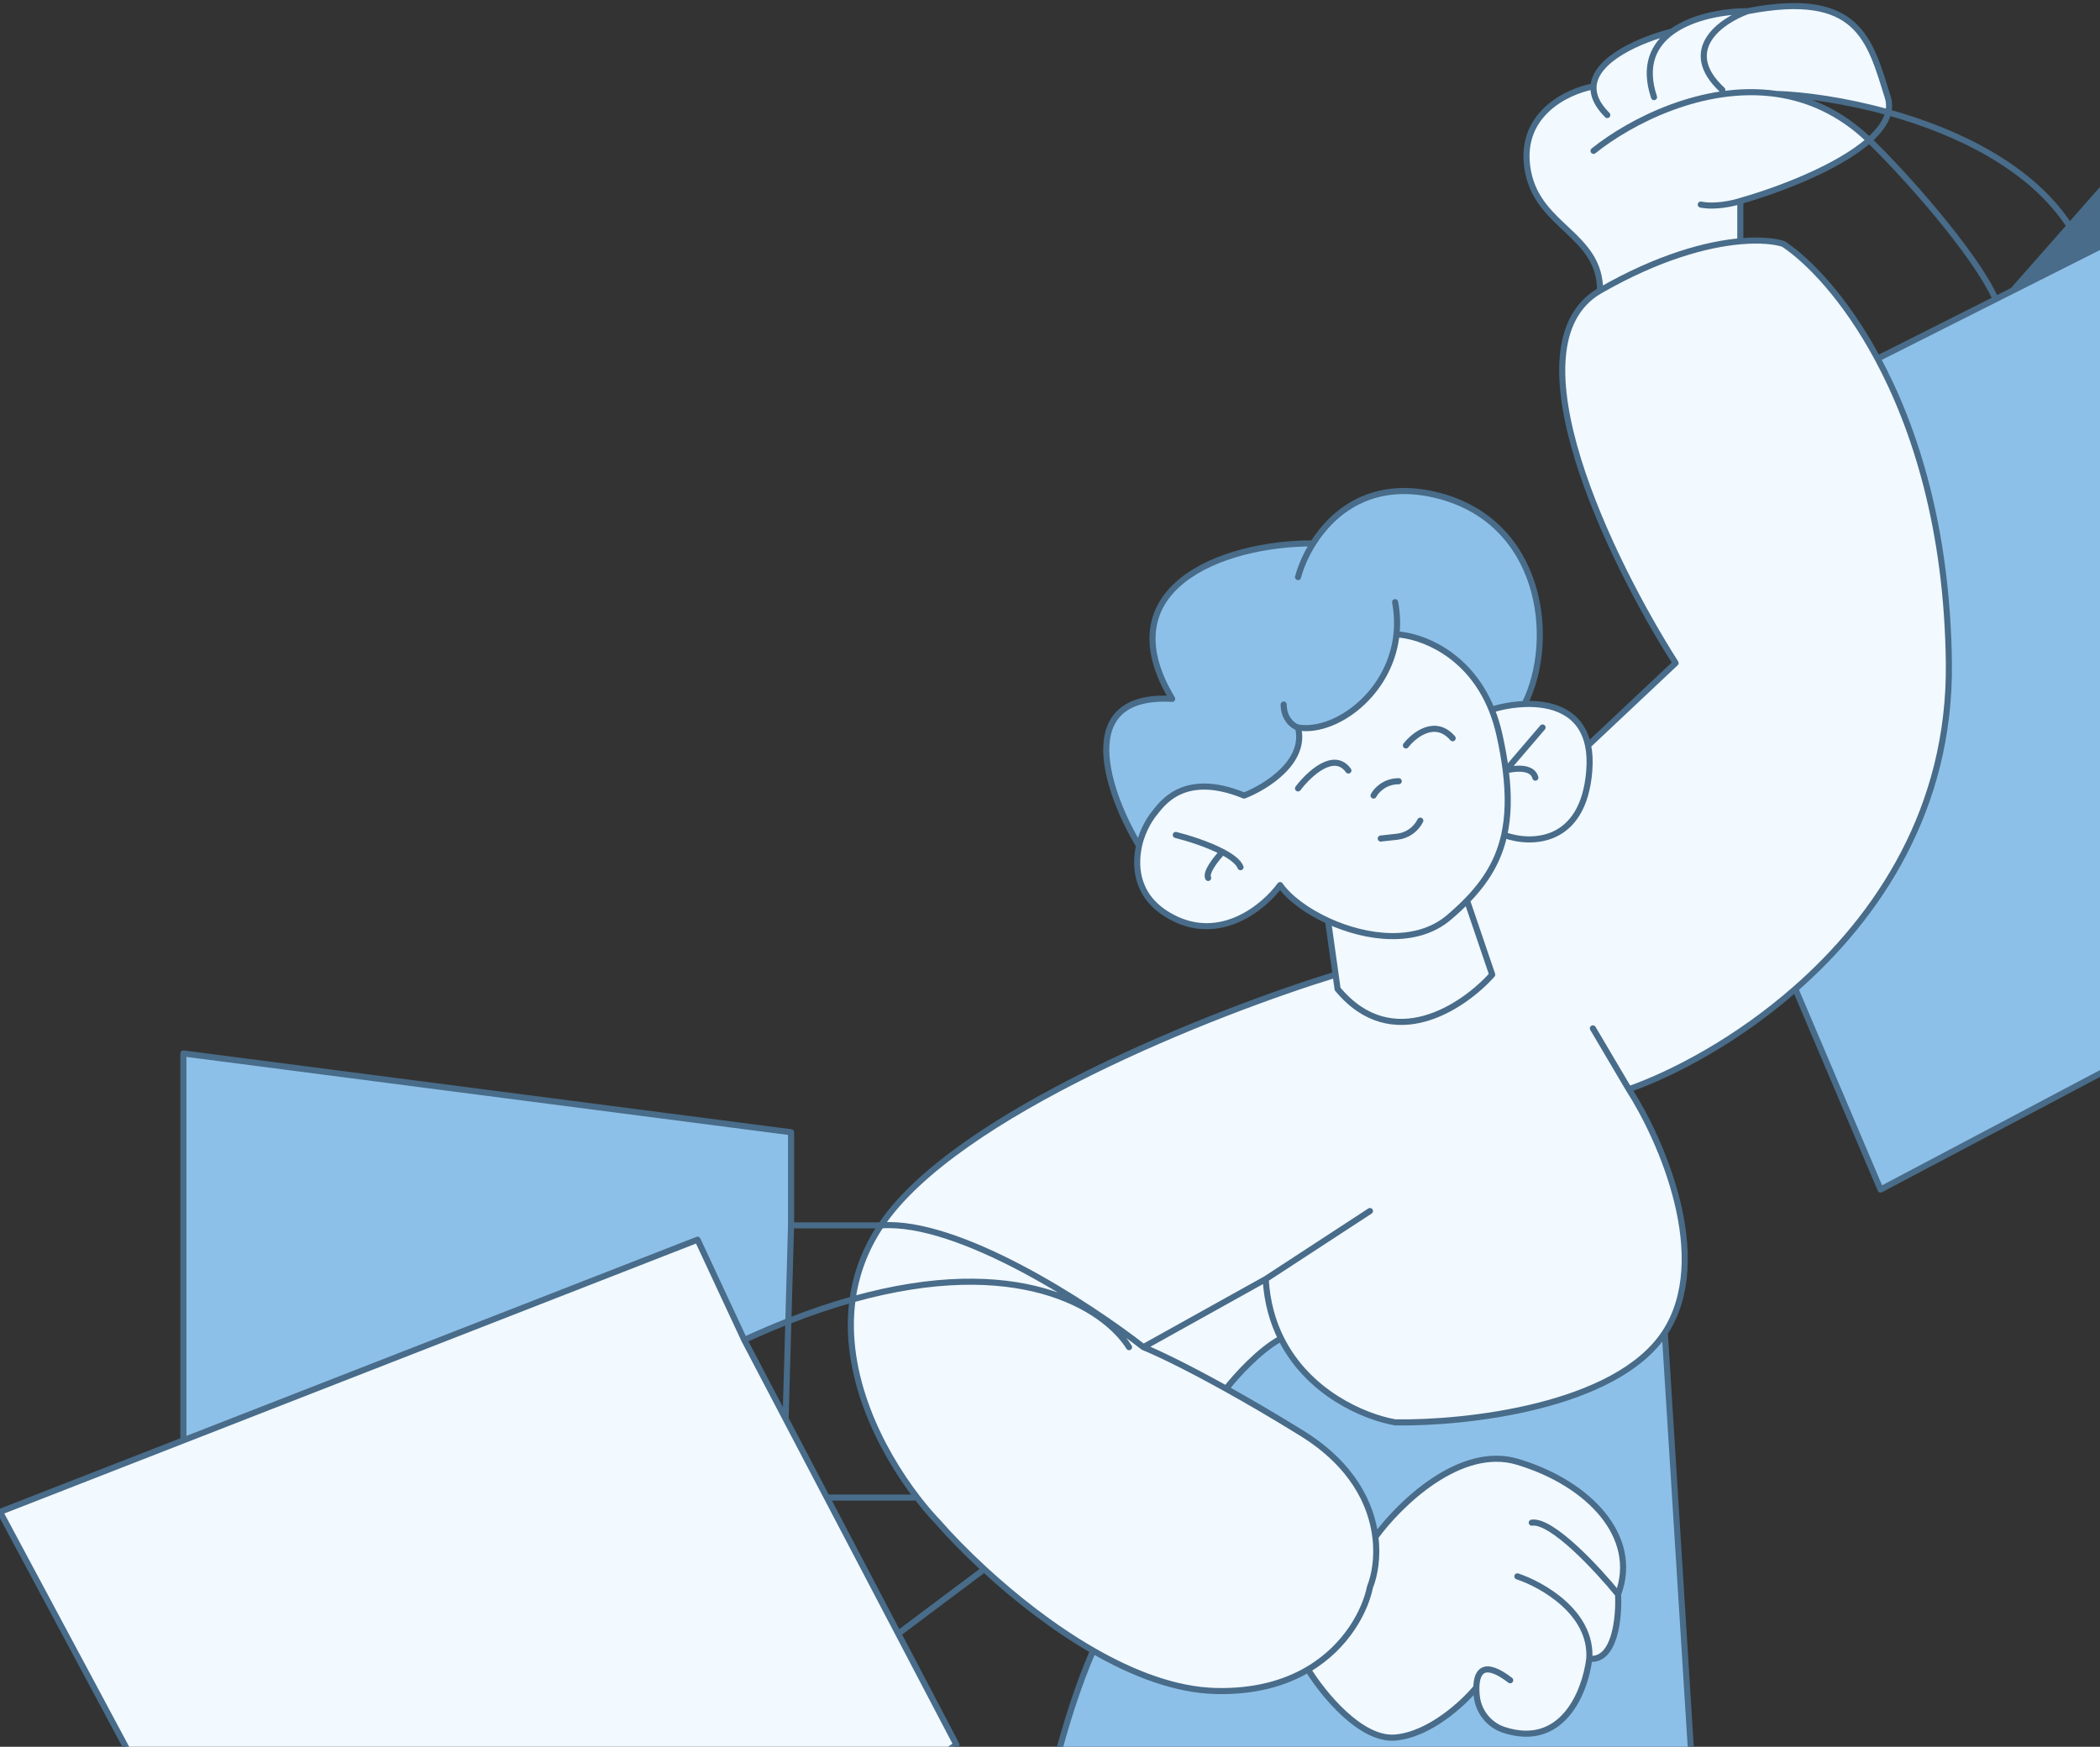
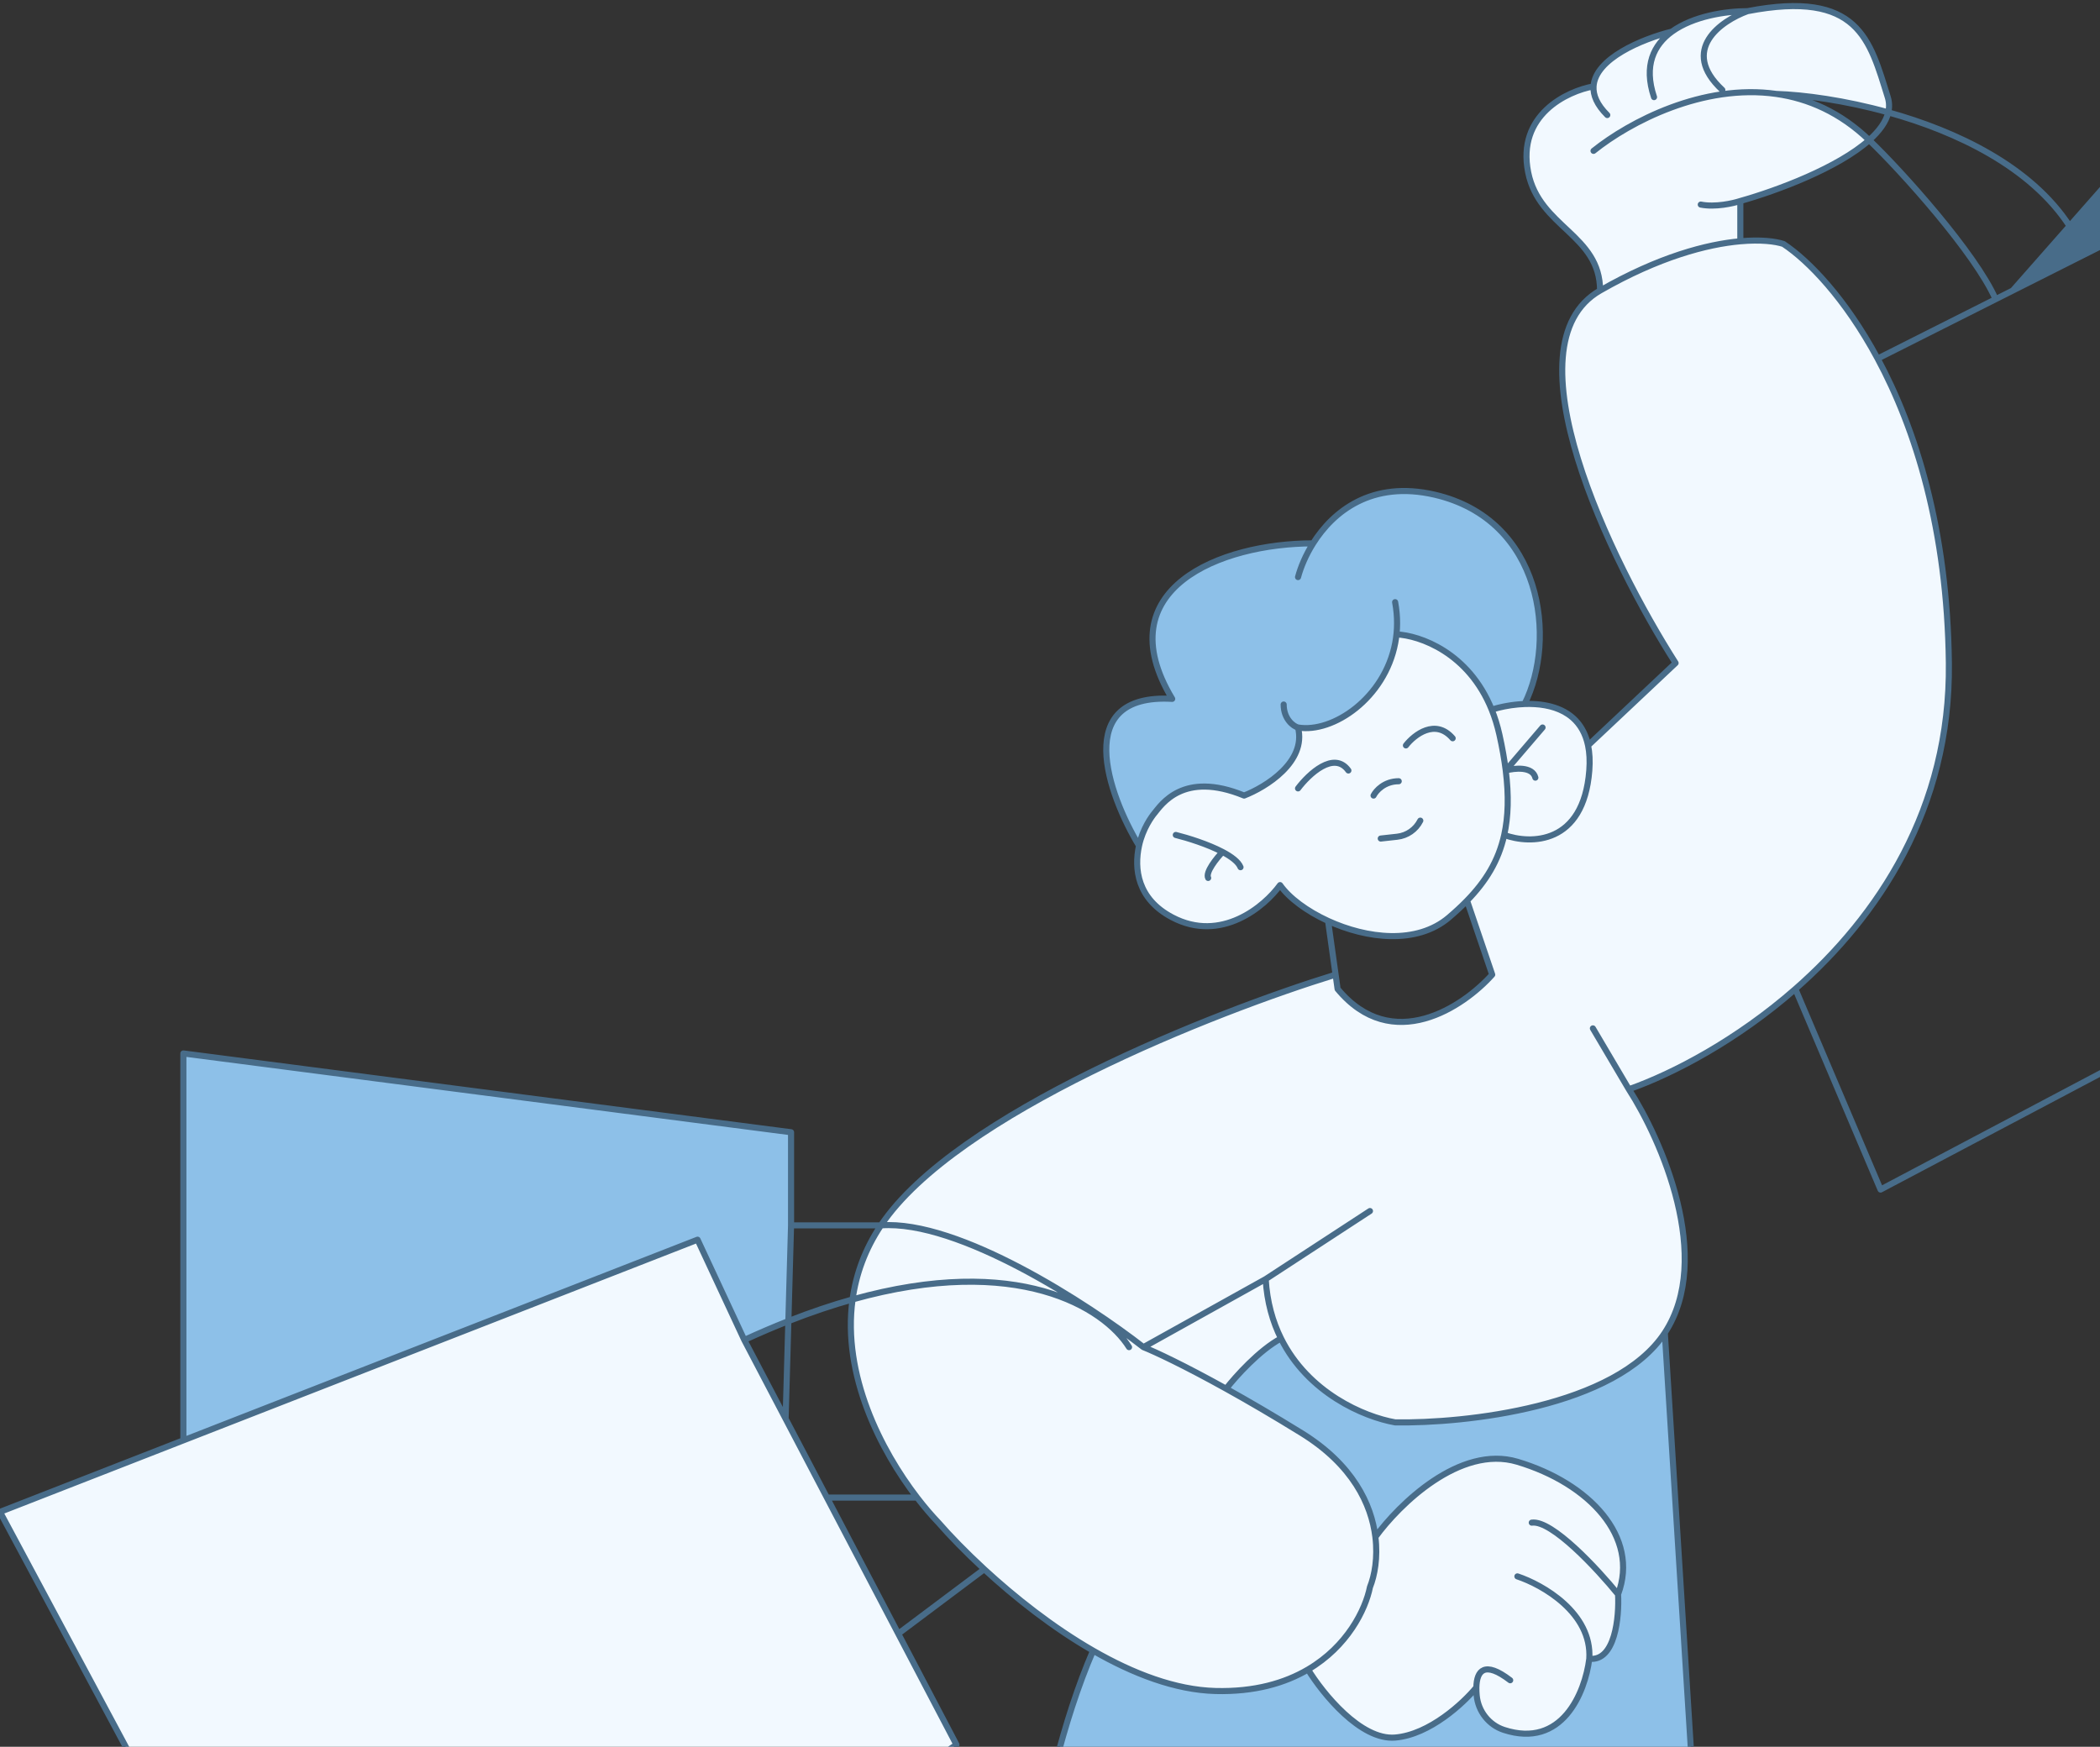
<svg xmlns="http://www.w3.org/2000/svg" width="345" height="287" viewBox="0 0 345 287" fill="none">
  <rect x="0" y="0" width="345" height="287" fill="#333333" stroke="none" />
  <path d="M192.575 150.723C200.609 154.96 207.737 148.958 210.297 145.427C211.773 147.528 214.679 149.703 218.183 151.312C224.494 154.209 232.743 155.264 238.061 150.723C239.125 149.814 240.111 148.905 241.014 147.977C244.068 144.839 246.169 141.485 247.121 137.188C247.783 134.196 247.89 130.747 247.373 126.595C247.147 124.775 246.802 122.82 246.331 120.71C245.997 119.213 245.567 117.843 245.062 116.59C241.276 107.205 233.244 104.405 229.422 104.232C229.371 104.716 229.3 105.191 229.212 105.658C227.498 114.686 219.009 120.489 213.249 119.533C214.667 125.183 207.933 129.341 204.389 130.714C194.346 126.595 190.804 132.234 189.621 133.657C189.26 134.091 187.741 136.107 187.126 138.953C186.306 142.749 186.837 147.697 192.575 150.723Z" fill="#F2F9FF" />
  <path d="M245.062 116.59C245.567 117.843 245.997 119.213 246.331 120.71C246.802 122.82 247.147 124.775 247.373 126.595C247.89 130.747 247.783 134.196 247.121 137.188C251.386 138.757 260.154 138.835 261.099 126.595C261.221 125.019 261.14 123.654 260.896 122.475C259.745 116.928 254.958 115.506 250.466 115.672C248.497 115.744 246.586 116.122 245.062 116.59Z" fill="#F2F9FF" />
  <path d="M261.099 126.595C260.154 138.835 251.386 138.757 247.121 137.188C246.169 141.485 244.068 144.839 241.014 147.977L245.149 160.139C240.424 165.435 228.727 173.321 219.748 162.493L219.419 160.139C199.641 166.22 157.014 182.972 144.726 201.333C157.486 200.392 178.791 214.28 187.849 221.342L207.934 210.161C208.156 213.929 209.082 217.162 210.454 219.919C214.91 228.873 224.081 232.801 229.2 233.701C240.621 233.897 265.47 231.229 273.504 218.988C281.538 206.748 272.913 187.21 267.597 178.971C274.955 176.365 285.347 170.911 294.951 162.493C308.481 150.635 320.448 132.894 320.171 108.94C319.918 86.95 314.658 70.421 308.469 58.918C303.131 48.995 297.102 42.812 292.998 40.086C291.654 39.64 289.24 39.346 285.91 39.641C280.458 40.123 272.553 42.184 262.871 47.737C247.276 56.682 264.643 92.266 275.276 108.94L260.896 122.475C261.14 123.654 261.221 125.019 261.099 126.595Z" fill="#F2F9FF" />
-   <path d="M241.014 147.977C240.111 148.905 239.125 149.814 238.061 150.723C232.743 155.264 224.494 154.209 218.183 151.312L219.419 160.139L219.748 162.493C228.727 173.321 240.424 165.435 245.149 160.139L241.014 147.977Z" fill="#F2F9FF" />
  <path d="M262.871 47.737C272.553 42.184 280.458 40.123 285.91 39.641V33.025C292.013 31.306 301.959 27.576 307.077 23.02C302.319 18.447 297.066 16.18 291.817 15.433C296.34 15.578 303.07 16.474 310.216 18.46C310.409 17.637 310.394 16.801 310.13 15.958C307.176 6.542 305.404 -1.697 287.091 1.834C283.48 1.834 278.194 2.657 274.686 5.188C269.746 6.426 262.074 9.626 261.795 14.193C257.428 14.977 249.167 18.901 251.057 28.317C252.875 37.369 262.871 38.537 262.871 47.737Z" fill="#F2F9FF" />
  <path d="M213.842 235.466C209.173 232.579 205.011 230.157 201.437 228.171C194.518 224.327 189.797 222.118 187.849 221.342C178.791 214.28 157.486 200.392 144.726 201.333C142.084 205.282 140.633 209.393 140.065 213.499C138.345 225.937 144.732 238.331 150.665 246.059C151.88 247.641 153.075 249.027 154.178 250.178C156.056 252.33 158.631 255.001 161.7 257.829C166.654 262.393 172.897 267.363 179.58 271.209C186.119 274.973 193.079 277.66 199.664 277.838C206.115 278.011 211.103 276.535 214.888 274.307C221.363 270.495 224.319 264.485 225.065 260.771C225.827 258.874 226.371 255.925 225.957 252.532C225.303 247.155 222.244 240.662 213.842 235.466Z" fill="#F2F9FF" />
  <path d="M225.957 252.532C226.371 255.925 225.827 258.874 225.065 260.771C224.319 264.485 221.363 270.495 214.888 274.307C217.296 278.23 223.53 285.959 229.201 285.488C234.871 285.017 240.46 279.799 242.546 277.249C242.537 277.671 242.557 278.119 242.6 278.579C242.838 281.164 244.595 283.419 247.062 284.226C256.615 287.351 260.396 278.147 261.1 272.541C265.353 273.012 266.022 265.675 265.825 261.948C269.37 252.532 261.1 243.705 249.285 240.174C239.834 237.349 229.795 247.236 225.957 252.532Z" fill="#F2F9FF" />
  <path d="M209.116 545.013C209.116 548.544 209.707 556.077 212.07 557.96C212.654 558.426 217.299 558.709 224.475 558.86V545.181L209.116 545.013Z" fill="#F2F9FF" />
  <path d="M233.336 558.975V545.277L224.475 545.181V558.86C227.112 558.916 230.091 558.953 233.336 558.975Z" fill="#F2F9FF" />
  <path d="M257.555 558.926V545.541L239.243 545.341V558.999C244.883 559.007 251.091 558.979 257.555 558.926Z" fill="#F2F9FF" />
  <path d="M239.243 558.999V545.341L233.336 545.277V558.975C235.22 558.988 237.194 558.996 239.243 558.999Z" fill="#F2F9FF" />
  <path d="M290.045 558.501V545.894L264.644 545.618V558.858C273.089 558.768 281.772 558.642 290.045 558.501Z" fill="#F2F9FF" />
  <path d="M264.644 558.858V545.618L257.555 545.541V558.926C259.889 558.906 262.257 558.884 264.644 558.858Z" fill="#F2F9FF" />
  <path d="M303.632 558.251V546.042L290.045 545.894V558.501C294.746 558.421 299.314 558.336 303.632 558.251Z" fill="#F2F9FF" />
  <path d="M309.539 558.129V546.107L303.632 546.042V558.251C305.66 558.21 307.633 558.17 309.539 558.129Z" fill="#F2F9FF" />
  <path d="M317.218 557.96V546.19L309.539 546.107V558.129C312.247 558.072 314.819 558.015 317.218 557.96Z" fill="#F2F9FF" />
  <path d="M291.817 511.469C287.148 510.719 276.557 510.015 264.644 511.621C272.126 520.413 291.581 535.227 309.539 524.145C303.983 517.629 296.657 513.356 291.817 511.469Z" fill="#F2F9FF" />
  <path d="M66.161 382.589C69.651 379.239 75.639 370.092 78.213 355.773C67.698 360.749 47.14 375.716 49.03 395.772C57.143 392.424 63.09 386.854 66.161 382.589Z" fill="#F2F9FF" />
  <path d="M14.768 393.771C19.09 395.924 23.236 397.285 27.173 398.018L29.845 389.651L17.63 385.532L14.768 393.771Z" fill="#F2F9FF" />
-   <path d="M17.63 385.532L29.845 389.651L31.308 385.067L19.47 380.235L17.63 385.532Z" fill="#F2F9FF" />
  <path d="M19.47 380.235L31.308 385.067L35.857 370.819L24.375 366.112L19.47 380.235Z" fill="#F2F9FF" />
  <path d="M24.375 366.112L35.857 370.819L43.185 347.868L31.977 344.227L24.375 366.112Z" fill="#F2F9FF" />
  <path d="M31.977 344.227L43.185 347.868L45.593 340.325L34.8 336.098L31.977 344.227Z" fill="#F2F9FF" />
  <path d="M46.943 336.098L39.578 322.342L34.8 336.098L45.593 340.325L46.943 336.098Z" fill="#F2F9FF" />
  <path d="M189.621 133.657C190.804 132.234 194.346 126.595 204.389 130.714C207.933 129.341 214.667 125.183 213.249 119.533C219.009 120.489 227.498 114.686 229.212 105.658C229.3 105.191 229.371 104.716 229.422 104.232C233.244 104.405 241.276 107.205 245.062 116.59C246.586 116.122 248.497 115.744 250.466 115.672C255.782 105.079 253.42 85.401 235.698 81.281C225.38 78.883 219.025 84.027 215.722 89.274C200.461 89.274 181.707 96.783 192.575 114.825C176.036 113.884 182.051 130.518 187.126 138.953C187.741 136.107 189.26 134.091 189.621 133.657Z" fill="#8DC0E8" />
  <path fill-rule="evenodd" clip-rule="evenodd" d="M201.437 228.171C202.964 226.205 206.906 221.803 210.454 219.919C209.082 217.162 208.156 213.929 207.934 210.161L187.849 221.342C189.797 222.118 194.518 224.327 201.437 228.171Z" fill="#F2F9FF" />
  <path d="M273.504 218.988C265.47 231.229 240.621 233.897 229.2 233.701C224.081 232.801 214.91 228.873 210.454 219.919C206.906 221.803 202.964 226.205 201.437 228.171C205.011 230.157 209.173 232.579 213.842 235.466C222.244 240.662 225.303 247.155 225.957 252.532C229.795 247.236 239.834 237.349 249.285 240.174C261.1 243.705 269.37 252.532 265.825 261.948C266.022 265.675 265.353 273.012 261.1 272.541C260.396 278.147 256.615 287.351 247.062 284.226C244.595 283.419 242.838 281.164 242.6 278.579C242.557 278.119 242.537 277.671 242.546 277.249C240.46 279.799 234.871 285.017 229.201 285.488C223.53 285.959 217.296 278.23 214.888 274.307C211.103 276.535 206.115 278.011 199.664 277.838C193.079 277.66 186.119 274.973 179.58 271.209C169.656 294.154 166.245 329.448 165.781 344.227C149.306 336.27 121.98 324.609 104.192 322.342L79.414 339.041C79.588 345.223 79.106 350.809 78.213 355.773C75.639 370.092 69.651 379.239 66.161 382.589C82.111 389.063 123.225 403.304 160.086 408.483C196.947 413.662 214.826 385.139 219.158 370.231C219.49 373.203 222.746 384.453 225.749 394.359C221.023 403.304 220.93 471.452 221.521 504.407C225.459 509.311 237.353 518.06 253.42 513.823C257.197 512.827 260.983 512.115 264.644 511.621C276.557 510.015 287.148 510.719 291.817 511.469L273.504 218.988Z" fill="#8DC0E8" />
  <path d="M221.521 504.407C210.179 513.352 208.525 535.205 209.116 545.013L224.475 545.181L233.336 545.277L239.243 545.341L257.555 545.541L264.644 545.618L290.045 545.894L303.632 546.042L309.539 546.107L317.218 546.19C317.878 537.202 314.38 529.822 309.539 524.145C291.581 535.227 272.126 520.413 264.644 511.621C260.983 512.115 257.197 512.827 253.42 513.823C237.353 518.06 225.459 509.311 221.521 504.407Z" fill="#486C89" />
-   <path d="M79.414 339.041L56.709 354.342L46.943 336.098L45.593 340.325L43.185 347.868L35.857 370.819L31.308 385.067L29.845 389.651L27.173 398.018C35.496 399.568 42.884 398.307 49.03 395.772C47.14 375.716 67.698 360.749 78.213 355.773C79.106 350.809 79.588 345.223 79.414 339.041Z" fill="#486C89" />
+   <path d="M79.414 339.041L56.709 354.342L46.943 336.098L45.593 340.325L43.185 347.868L35.857 370.819L31.308 385.067L29.845 389.651L27.173 398.018C35.496 399.568 42.884 398.307 49.03 395.772C47.14 375.716 67.698 360.749 78.213 355.773Z" fill="#486C89" />
  <path d="M330.676 47.737L346.754 39.641L401.692 118.945L433 84.224L350.889 24.786L340.005 37.144L330.676 47.737Z" fill="#486C89" />
-   <path d="M308.469 58.918C314.658 70.421 319.918 86.95 320.171 108.94C320.448 132.894 308.481 150.635 294.951 162.493L308.948 195.449L414.688 139.542L401.692 118.945L346.754 39.641L330.676 47.737L327.851 49.159L308.469 58.918Z" fill="#8DC0E8" />
  <path d="M122.28 220.165L114.6 203.687L30.127 236.655L0 248.413L39.578 322.342L46.943 336.098L56.709 354.342L79.414 339.041L104.192 322.342L157.132 286.665L147.571 268.422L135.851 246.059L129.065 233.112L122.28 220.165Z" fill="#F2F9FF" />
  <path d="M114.6 203.687L122.28 220.165C124.771 219.015 127.183 217.985 129.516 217.067L129.959 201.333V186.033L30.127 173.086V236.655L114.6 203.687Z" fill="#8DC0E8" />
  <path d="M213.249 119.533C214.667 125.183 207.933 129.341 204.389 130.714C194.346 126.595 190.804 132.234 189.621 133.657C189.26 134.091 187.741 136.107 187.126 138.953M213.249 119.533C212.462 119.337 210.888 118.11 210.888 115.756M213.249 119.533C219.009 120.489 227.498 114.686 229.212 105.658M229.199 98.936C229.642 101.319 229.607 103.574 229.212 105.658M187.126 138.953C186.306 142.749 186.837 147.697 192.575 150.723C200.609 154.96 207.737 148.958 210.297 145.427C211.773 147.528 214.679 149.703 218.183 151.312M187.126 138.953C182.051 130.518 176.036 113.884 192.575 114.825C181.707 96.783 200.461 89.274 215.722 89.274M213.249 94.817C213.678 93.214 214.487 91.237 215.722 89.274M250.466 115.672C255.782 105.079 253.42 85.401 235.698 81.281C225.38 78.883 219.025 84.027 215.722 89.274M250.466 115.672C254.958 115.506 259.745 116.928 260.896 122.475M250.466 115.672C248.497 115.744 246.586 116.122 245.062 116.59M245.062 116.59C241.276 107.205 233.244 104.405 229.422 104.232C229.371 104.716 229.3 105.191 229.212 105.658M245.062 116.59C245.567 117.843 245.997 119.213 246.331 120.71C246.802 122.82 247.147 124.775 247.373 126.595M245.062 116.59C250.063 115.052 259.241 114.497 260.896 122.475M247.121 137.188C251.386 138.757 260.154 138.835 261.099 126.595C261.221 125.019 261.14 123.654 260.896 122.475M247.121 137.188C247.783 134.196 247.89 130.747 247.373 126.595M247.121 137.188C246.169 141.485 244.068 144.839 241.014 147.977M247.373 126.595L253.42 119.533M247.373 126.595C248.798 126.202 251.765 125.889 252.238 127.772M241.014 147.977C240.111 148.905 239.125 149.814 238.061 150.723C232.743 155.264 224.494 154.209 218.183 151.312M241.014 147.977L245.149 160.139C240.424 165.435 228.727 173.321 219.748 162.493L219.419 160.139M218.183 151.312L219.419 160.139M260.896 122.475L275.276 108.94C264.643 92.266 247.276 56.682 262.871 47.737M262.871 47.737C272.553 42.184 280.458 40.123 285.91 39.641M262.871 47.737C262.871 38.537 252.875 37.369 251.057 28.317C249.167 18.901 257.428 14.977 261.795 14.193M267.597 178.971L261.69 168.966M267.597 178.971C272.913 187.21 281.538 206.748 273.504 218.988M267.597 178.971C274.955 176.365 285.347 170.911 294.951 162.493M273.504 218.988C265.47 231.229 240.621 233.897 229.2 233.701C224.081 232.801 214.91 228.873 210.454 219.919M273.504 218.988L291.817 511.469M207.934 210.161L225.065 198.98M207.934 210.161L187.849 221.342M207.934 210.161C208.156 213.929 209.082 217.162 210.454 219.919M187.849 221.342C178.791 214.28 157.486 200.392 144.726 201.333M187.849 221.342C189.797 222.118 194.518 224.327 201.437 228.171M219.419 160.139C199.641 166.22 157.014 182.972 144.726 201.333M144.726 201.333H129.959M144.726 201.333C142.084 205.282 140.633 209.393 140.065 213.499M285.91 39.641C289.24 39.346 291.654 39.64 292.998 40.086C297.102 42.812 303.131 48.995 308.469 58.918M285.91 39.641V33.025M285.91 33.025C284.729 33.417 281.775 34.084 279.412 33.613M285.91 33.025C292.013 31.306 301.959 27.576 307.077 23.02M287.091 1.834C305.404 -1.697 307.176 6.542 310.13 15.958C310.394 16.801 310.409 17.637 310.216 18.46M287.091 1.834C282.759 3.404 275.868 8.19 282.956 14.781M287.091 1.834C283.48 1.834 278.194 2.657 274.686 5.188M271.733 15.958C269.992 10.755 271.691 7.349 274.686 5.188M274.686 5.188C269.746 6.426 262.074 9.626 261.795 14.193M264.053 18.901C262.354 17.208 261.707 15.633 261.795 14.193M261.795 24.786C267.759 20.004 279.776 13.719 291.817 15.433M307.077 23.02C302.319 18.447 297.066 16.18 291.817 15.433M307.077 23.02C312.426 28.12 324.543 41.626 327.851 49.159M307.077 23.02C308.705 21.571 309.844 20.038 310.216 18.46M291.817 15.433C296.34 15.578 303.07 16.474 310.216 18.46M340.005 37.144C333.656 27.369 321.424 21.575 310.216 18.46M340.005 37.144L350.889 24.786M340.005 37.144L330.676 47.737M327.851 49.159L330.676 47.737M327.851 49.159L308.469 58.918M308.469 58.918C314.658 70.421 319.918 86.95 320.171 108.94C320.448 132.894 308.481 150.635 294.951 162.493M308.469 58.918L330.676 47.737M330.676 47.737L346.754 39.641L401.692 118.945M330.676 47.737L350.889 24.786M350.889 24.786L433 84.224L401.692 118.945M401.692 118.945L414.688 139.542L308.948 195.449L294.951 162.493M193.166 137.188C195.134 137.678 198.423 138.704 200.846 139.978M203.799 142.484C203.445 141.601 202.302 140.744 200.846 139.978M200.846 139.978C199.861 141.01 198.01 143.308 198.483 144.25M213.249 129.537C215.022 127.183 219.158 123.299 221.521 126.595M230.973 122.475C232.351 120.71 235.817 118.003 238.652 121.299M225.656 130.714C226.05 129.93 227.428 128.36 229.791 128.36M226.838 137.776L229.536 137.478C231.169 137.297 232.599 136.302 233.336 134.834V134.834M185.487 221.342C181.384 214.803 167.133 205.919 140.065 213.499M122.28 220.165L114.6 203.687L30.127 236.655M122.28 220.165L129.065 233.112M122.28 220.165C124.771 219.015 127.183 217.985 129.516 217.067M147.571 268.422L157.132 286.665L104.192 322.342M147.571 268.422L161.7 257.829M147.571 268.422L135.851 246.059M161.7 257.829C158.631 255.001 156.056 252.33 154.178 250.178C153.075 249.027 151.88 247.641 150.665 246.059M161.7 257.829C166.654 262.393 172.897 267.363 179.58 271.209M150.665 246.059H135.851M150.665 246.059C144.732 238.331 138.345 225.937 140.065 213.499M135.851 246.059L129.065 233.112M129.959 201.333V186.033L30.127 173.086V236.655M129.959 201.333L129.516 217.067M129.065 233.112L129.516 217.067M30.127 236.655L0 248.413L39.578 322.342M291.817 511.469C287.148 510.719 276.557 510.015 264.644 511.621M291.817 511.469C296.657 513.356 303.983 517.629 309.539 524.145M317.218 546.19V557.96C314.819 558.015 312.247 558.072 309.539 558.129M317.218 546.19C317.878 537.202 314.38 529.822 309.539 524.145M317.218 546.19L309.539 546.107M209.116 545.013C208.525 535.205 210.179 513.352 221.521 504.407M209.116 545.013C209.116 548.544 209.707 556.077 212.07 557.96C212.654 558.426 217.299 558.709 224.475 558.86M209.116 545.013L224.475 545.181M221.521 504.407C225.459 509.311 237.353 518.06 253.42 513.823C257.197 512.827 260.983 512.115 264.644 511.621M221.521 504.407C220.93 471.452 221.023 403.304 225.749 394.359C222.746 384.453 219.49 373.203 219.158 370.231M264.644 511.621C272.126 520.413 291.581 535.227 309.539 524.145M309.539 546.107V558.129M309.539 546.107L303.632 546.042M309.539 558.129C307.633 558.17 305.66 558.21 303.632 558.251M303.632 546.042V558.251M303.632 546.042L290.045 545.894M303.632 558.251C299.314 558.336 294.746 558.421 290.045 558.501M290.045 545.894V558.501M290.045 545.894L264.644 545.618M290.045 558.501C281.772 558.642 273.089 558.768 264.644 558.858M264.644 545.618V558.858M264.644 545.618L257.555 545.541M264.644 558.858C262.257 558.884 259.889 558.906 257.555 558.926M257.555 545.541V558.926M257.555 545.541L239.243 545.341M257.555 558.926C251.091 558.979 244.883 559.007 239.243 558.999M239.243 545.341V558.999M239.243 545.341L233.336 545.277M239.243 558.999C237.194 558.996 235.22 558.988 233.336 558.975M233.336 545.277V558.975M233.336 545.277L224.475 545.181M233.336 558.975C230.091 558.953 227.112 558.916 224.475 558.86M224.475 545.181V558.86M229.201 405.541C226.05 395.536 219.631 374.468 219.158 370.231M219.158 370.231C225.459 356.107 238.888 321.151 242.196 294.315M219.158 370.231C214.826 385.139 196.947 413.662 160.086 408.483C123.225 403.304 82.111 389.063 66.161 382.589M66.161 382.589C69.651 379.239 75.639 370.092 78.213 355.773M66.161 382.589C63.09 386.854 57.143 392.424 49.03 395.772M79.414 339.041L56.709 354.342L46.943 336.098M79.414 339.041C79.588 345.223 79.106 350.809 78.213 355.773M79.414 339.041L104.192 322.342M39.578 322.342L46.943 336.098M39.578 322.342L34.8 336.098M46.943 336.098L45.593 340.325M27.173 398.018C23.236 397.285 19.09 395.924 14.768 393.771L17.63 385.532M27.173 398.018L29.845 389.651M27.173 398.018C35.496 399.568 42.884 398.307 49.03 395.772M29.845 389.651L17.63 385.532M29.845 389.651L31.308 385.067M17.63 385.532L19.47 380.235M31.308 385.067L19.47 380.235M31.308 385.067L35.857 370.819M19.47 380.235L24.375 366.112M35.857 370.819L24.375 366.112M35.857 370.819L43.185 347.868M24.375 366.112L31.977 344.227M43.185 347.868L31.977 344.227M43.185 347.868L45.593 340.325M31.977 344.227L34.8 336.098M34.8 336.098L45.593 340.325M78.213 355.773C67.698 360.749 47.14 375.716 49.03 395.772M173.082 347.868C171.021 346.801 168.555 345.567 165.781 344.227M104.192 322.342C121.98 324.609 149.306 336.27 165.781 344.227M165.781 344.227C166.245 329.448 169.656 294.154 179.58 271.209M179.58 271.209C186.119 274.973 193.079 277.66 199.664 277.838C206.115 278.011 211.103 276.535 214.888 274.307M225.957 252.532C226.371 255.925 225.827 258.874 225.065 260.771C224.319 264.485 221.363 270.495 214.888 274.307M225.957 252.532C225.303 247.155 222.244 240.662 213.842 235.466C209.173 232.579 205.011 230.157 201.437 228.171M225.957 252.532C229.795 247.236 239.834 237.349 249.285 240.174C261.1 243.705 269.37 252.532 265.825 261.948M265.825 261.948C266.022 265.675 265.353 273.012 261.1 272.541M265.825 261.948C262.478 257.829 254.956 249.708 251.648 250.178M261.1 272.541C260.396 278.147 256.615 287.351 247.062 284.226C244.595 283.419 242.838 281.164 242.6 278.579C242.557 278.119 242.537 277.671 242.546 277.249M261.1 272.541C261.572 265.008 253.42 260.379 249.285 259.006M248.104 276.072C243.873 272.83 242.601 274.493 242.546 277.249M242.546 277.249C240.46 279.799 234.871 285.017 229.201 285.488C223.53 285.959 217.296 278.23 214.888 274.307M140.065 213.499C136.743 214.429 133.229 215.607 129.516 217.067M201.437 228.171C202.964 226.205 206.906 221.803 210.454 219.919" stroke="#486C89" stroke-linecap="round" stroke-linejoin="round" />
</svg>